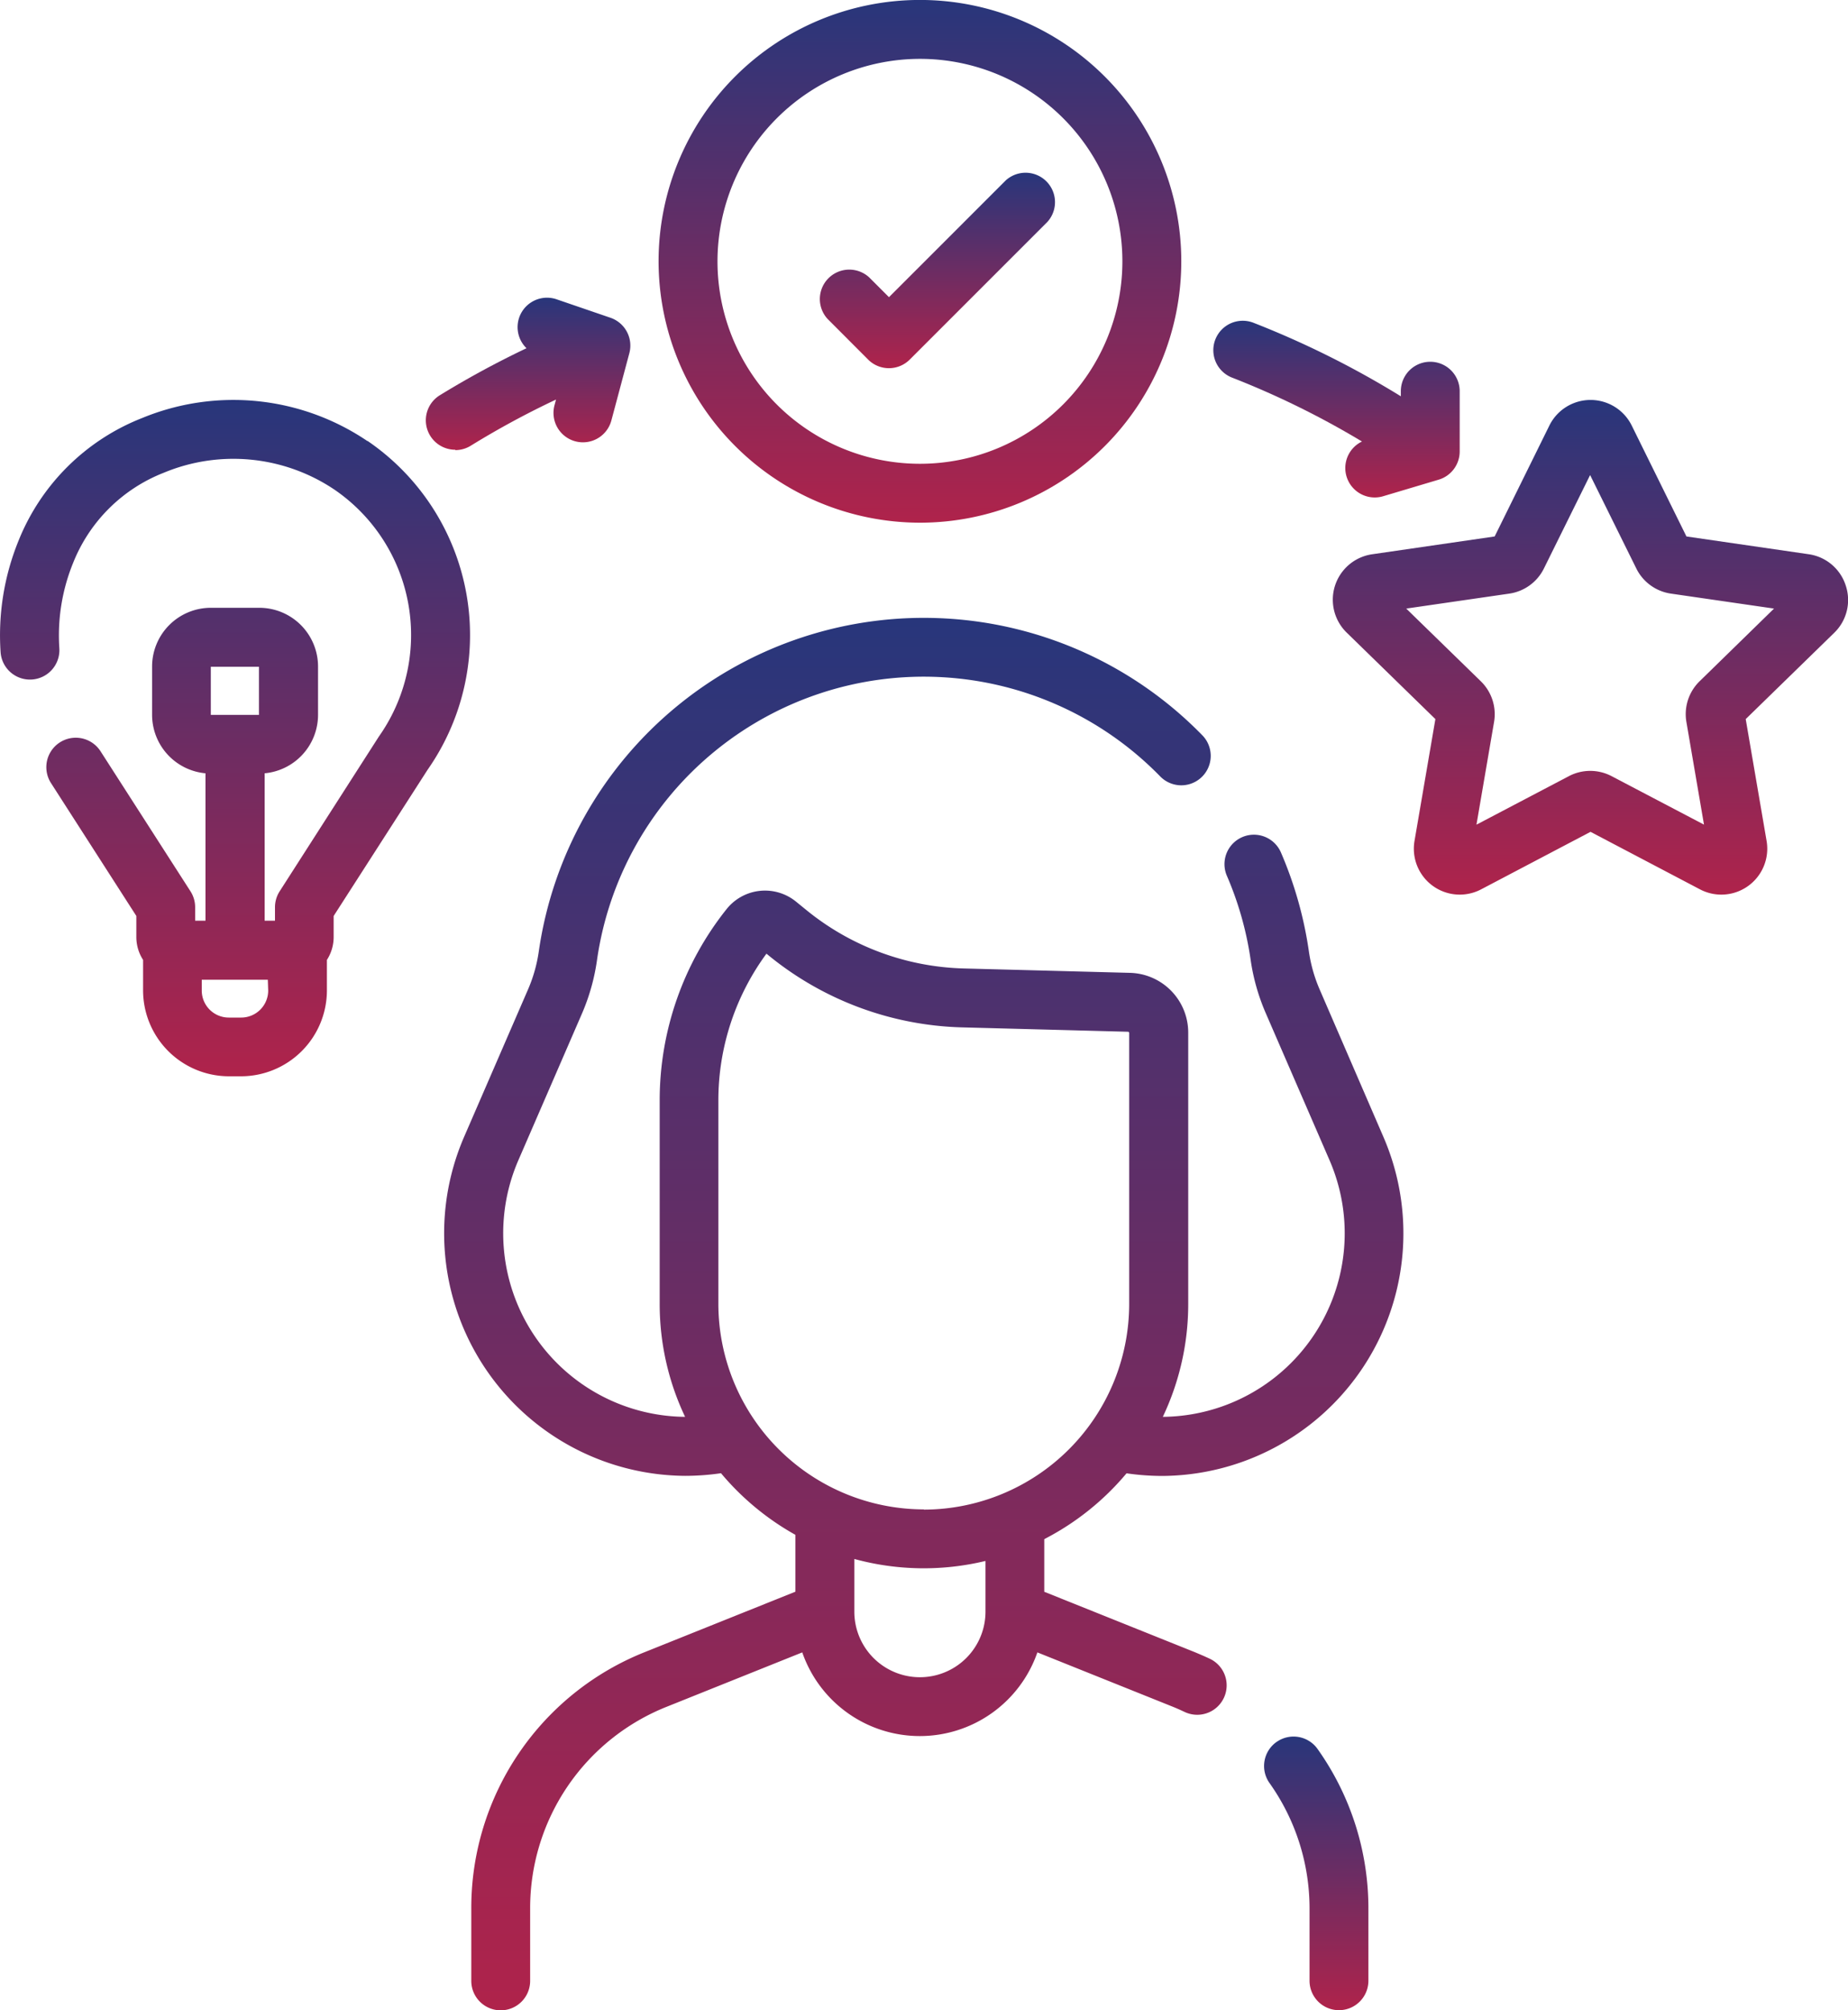
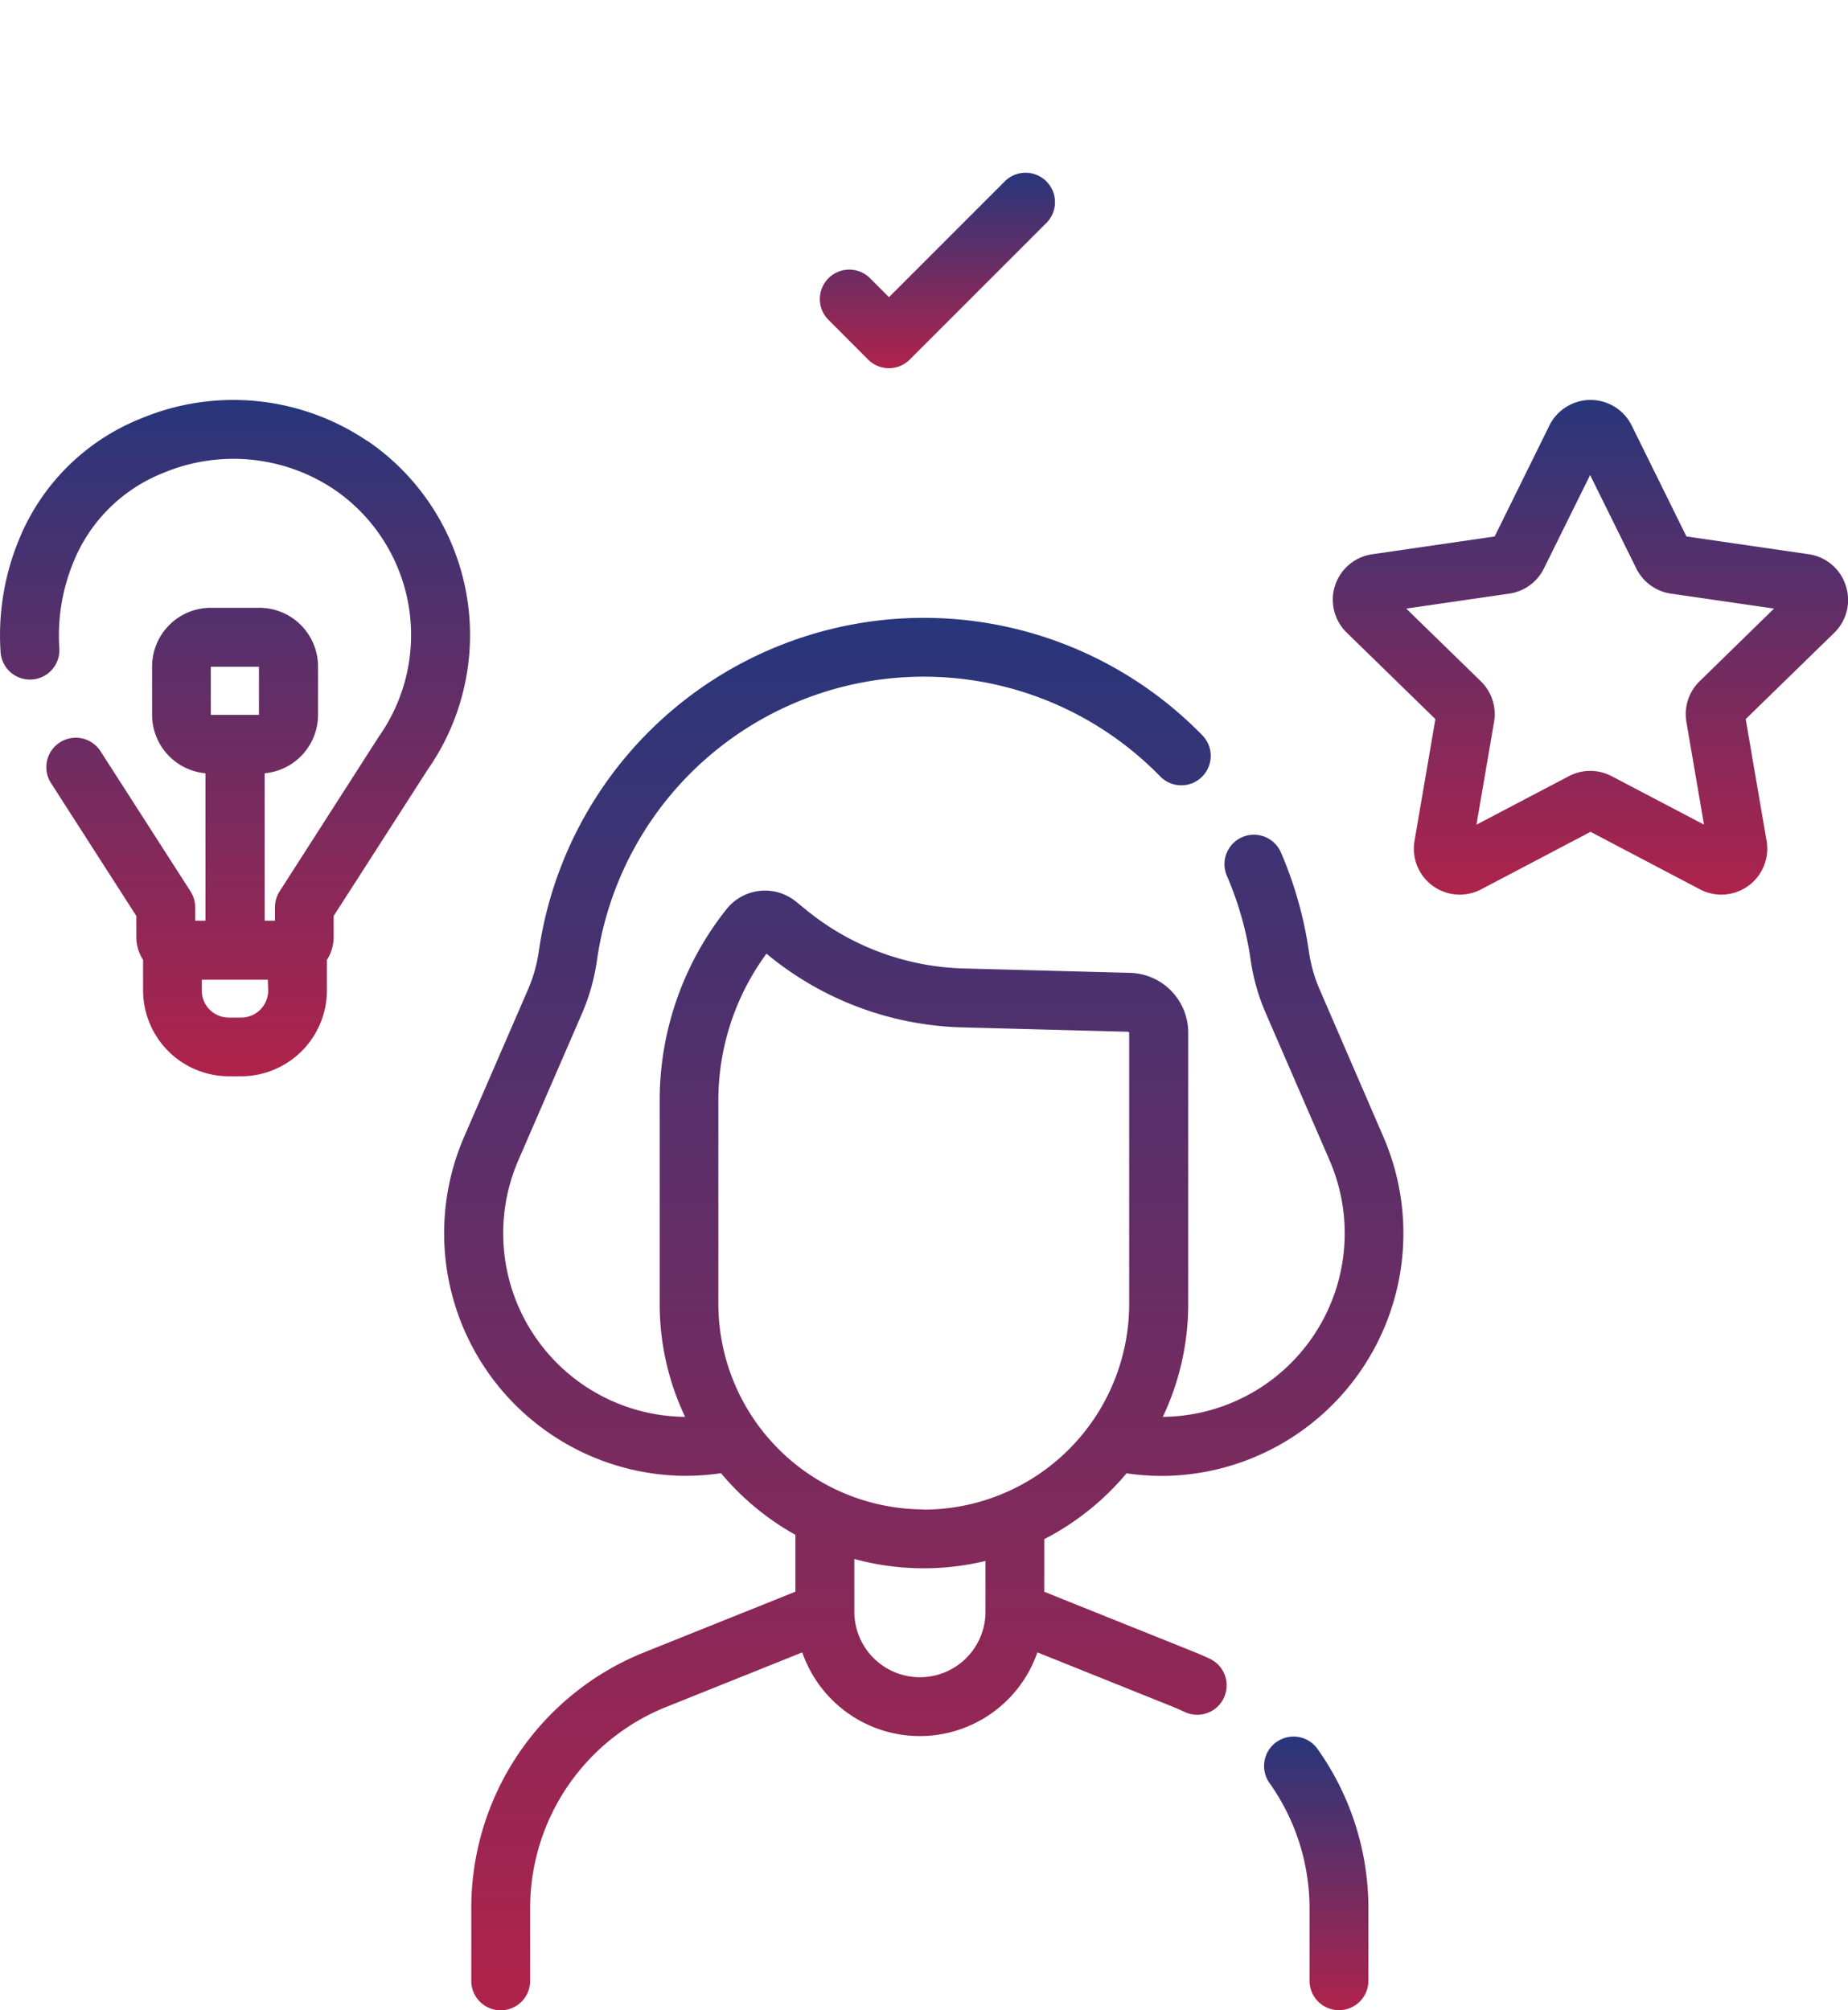
<svg xmlns="http://www.w3.org/2000/svg" width="40" height="43.508" viewBox="0 0 40 43.508">
  <defs>
    <linearGradient id="linear-gradient" x1="0.5" x2="0.5" y2="1" gradientUnits="objectBoundingBox">
      <stop offset="0" stop-color="#28367b" />
      <stop offset="1" stop-color="#af234b" />
    </linearGradient>
  </defs>
  <g id="experience" transform="translate(-20.648)">
    <path id="Path_3505" data-name="Path 3505" d="M152.641,165.442a3.217,3.217,0,0,1-.233-.823,8.43,8.43,0,0,0-.605-2.142.637.637,0,0,0-1.17.505,7.155,7.155,0,0,1,.514,1.818,4.5,4.5,0,0,0,.325,1.149l1.383,3.189a3.973,3.973,0,0,1-3.609,5.554,5.688,5.688,0,0,0,.55-2.446v-5.864a1.294,1.294,0,0,0-1.267-1.3l-3.6-.095a5.628,5.628,0,0,1-3.386-1.254l-.237-.193a1.063,1.063,0,0,0-1.5.16,6.638,6.638,0,0,0-1.45,4.133v4.413a5.688,5.688,0,0,0,.55,2.446,3.973,3.973,0,0,1-3.609-5.554l1.383-3.189A4.5,4.5,0,0,0,137,164.8a7.145,7.145,0,0,1,12.19-3.969.637.637,0,1,0,.912-.89,8.42,8.42,0,0,0-14.363,4.678,3.217,3.217,0,0,1-.233.823l-1.383,3.189a5.251,5.251,0,0,0,4.785,7.338,5.437,5.437,0,0,0,.775-.057,5.763,5.763,0,0,0,1.611,1.334v1.23l-3.258,1.307a5.959,5.959,0,0,0-3.758,5.556V186.9a.637.637,0,1,0,1.274,0V185.34a4.691,4.691,0,0,1,2.958-4.374l2.932-1.176a2.693,2.693,0,0,0,5.089,0l2.933,1.177c.077.031.158.067.256.113a.637.637,0,1,0,.542-1.153c-.121-.057-.224-.1-.324-.142l-3.258-1.307v-1.139a5.758,5.758,0,0,0,1.781-1.425,5.425,5.425,0,0,0,.775.057,5.251,5.251,0,0,0,4.785-7.338Zm-7.233,13.466a1.419,1.419,0,0,1-2.839,0v-1.14a5.7,5.7,0,0,0,2.839.043Zm-1.334-2.213a4.453,4.453,0,0,1-4.448-4.448v-4.413a5.361,5.361,0,0,1,1.041-3.167l.068.056a6.909,6.909,0,0,0,4.156,1.539l3.6.095a.027.027,0,0,1,.027.027v5.864A4.454,4.454,0,0,1,144.074,176.7Z" transform="translate(-103.429 -144.026)" fill="url(#linear-gradient)" />
    <path id="Path_3506" data-name="Path 3506" d="M342.987,442.538a.637.637,0,0,0-.152.888,4.688,4.688,0,0,1,.867,2.723v1.557a.637.637,0,1,0,1.274,0v-1.557a5.955,5.955,0,0,0-1.1-3.459.637.637,0,0,0-.888-.152Z" transform="translate(-294.709 -404.835)" fill="url(#linear-gradient)" />
    <path id="Path_3507" data-name="Path 3507" d="M28.6,102.8a5.175,5.175,0,0,0-4.871-.5,4.75,4.75,0,0,0-2.683,2.665,5.425,5.425,0,0,0-.385,2.407.637.637,0,1,0,1.271-.093,4.161,4.161,0,0,1,.3-1.845,3.472,3.472,0,0,1,1.961-1.948,3.92,3.92,0,0,1,3.689.362,3.813,3.813,0,0,1,.97,5.343l-.015.023L26.7,112.547a.638.638,0,0,0-.1.344v.29h-.224v-3.19a1.272,1.272,0,0,0,1.156-1.265v-1.046a1.272,1.272,0,0,0-1.271-1.271H25.211a1.272,1.272,0,0,0-1.271,1.271v1.046a1.272,1.272,0,0,0,1.156,1.265v3.19h-.224v-.29a.638.638,0,0,0-.1-.344l-1.948-3.033a.637.637,0,1,0-1.072.689l1.847,2.876v.456a.915.915,0,0,0,.146.495v.66a1.861,1.861,0,0,0,1.859,1.859h.261a1.861,1.861,0,0,0,1.859-1.859v-.66a.915.915,0,0,0,.146-.495v-.456l2.033-3.164a5.087,5.087,0,0,0-1.3-7.118Zm-2.347,4.885,0,1.042-.489,0-.034,0-.039,0-.48,0,0-1.042Zm.2,7.008a.585.585,0,0,1-.585.585H25.6a.585.585,0,0,1-.585-.585v-.234h1.43Z" transform="translate(0 -93.254)" fill="url(#linear-gradient)" />
-     <path id="Path_3508" data-name="Path 3508" d="M194.095,11.313a5.657,5.657,0,1,0-5.657-5.657A5.663,5.663,0,0,0,194.095,11.313Zm0-10.039a4.382,4.382,0,1,1-4.382,4.382A4.387,4.387,0,0,1,194.095,1.274Z" transform="translate(-153.535)" fill="url(#linear-gradient)" />
    <path id="Path_3509" data-name="Path 3509" d="M230.355,47.834a.637.637,0,0,0,.9,0l2.977-2.977a.637.637,0,0,0-.9-.9l-2.526,2.526-.429-.429a.637.637,0,0,0-.9.9Z" transform="translate(-190.916 -40.051)" fill="url(#linear-gradient)" />
    <path id="Path_3510" data-name="Path 3510" d="M371.328,105.928a.988.988,0,0,0-.8-.677l-2.648-.385-1.184-2.4a.994.994,0,0,0-1.783,0l-1.184,2.4-2.648.385a.994.994,0,0,0-.551,1.7l1.916,1.868-.452,2.637a.994.994,0,0,0,1.442,1.048l2.368-1.245,2.369,1.245a.994.994,0,0,0,1.442-1.048l-.452-2.637,1.916-1.868A.988.988,0,0,0,371.328,105.928ZM368.165,108a.994.994,0,0,0-.286.88l.381,2.223-2-1.049a.994.994,0,0,0-.925,0l-2,1.05.381-2.223a.994.994,0,0,0-.286-.88l-1.615-1.574,2.232-.324a.994.994,0,0,0,.748-.544l1-2.022,1,2.022a.994.994,0,0,0,.749.544l2.232.324Z" transform="translate(-310.729 -93.255)" fill="url(#linear-gradient)" />
-     <path id="Path_3511" data-name="Path 3511" d="M330.179,82.945a18.549,18.549,0,0,1,2.812,1.383.637.637,0,0,0,.453,1.186l1.207-.36a.637.637,0,0,0,.455-.611V83.239a.637.637,0,0,0-1.274,0v.11a19.833,19.833,0,0,0-3.19-1.591.637.637,0,0,0-.463,1.187Z" transform="translate(-282.863 -74.772)" fill="url(#linear-gradient)" />
-     <path id="Path_3512" data-name="Path 3512" d="M129.8,79.222a.634.634,0,0,0,.333-.094,18.633,18.633,0,0,1,1.847-1l-.033.124a.637.637,0,1,0,1.231.329l.389-1.456a.637.637,0,0,0-.41-.768l-1.168-.4a.637.637,0,0,0-.648,1.06,19.913,19.913,0,0,0-1.875,1.017.637.637,0,0,0,.334,1.18Z" transform="translate(-99.297 -69.48)" fill="url(#linear-gradient)" />
  </g>
</svg>